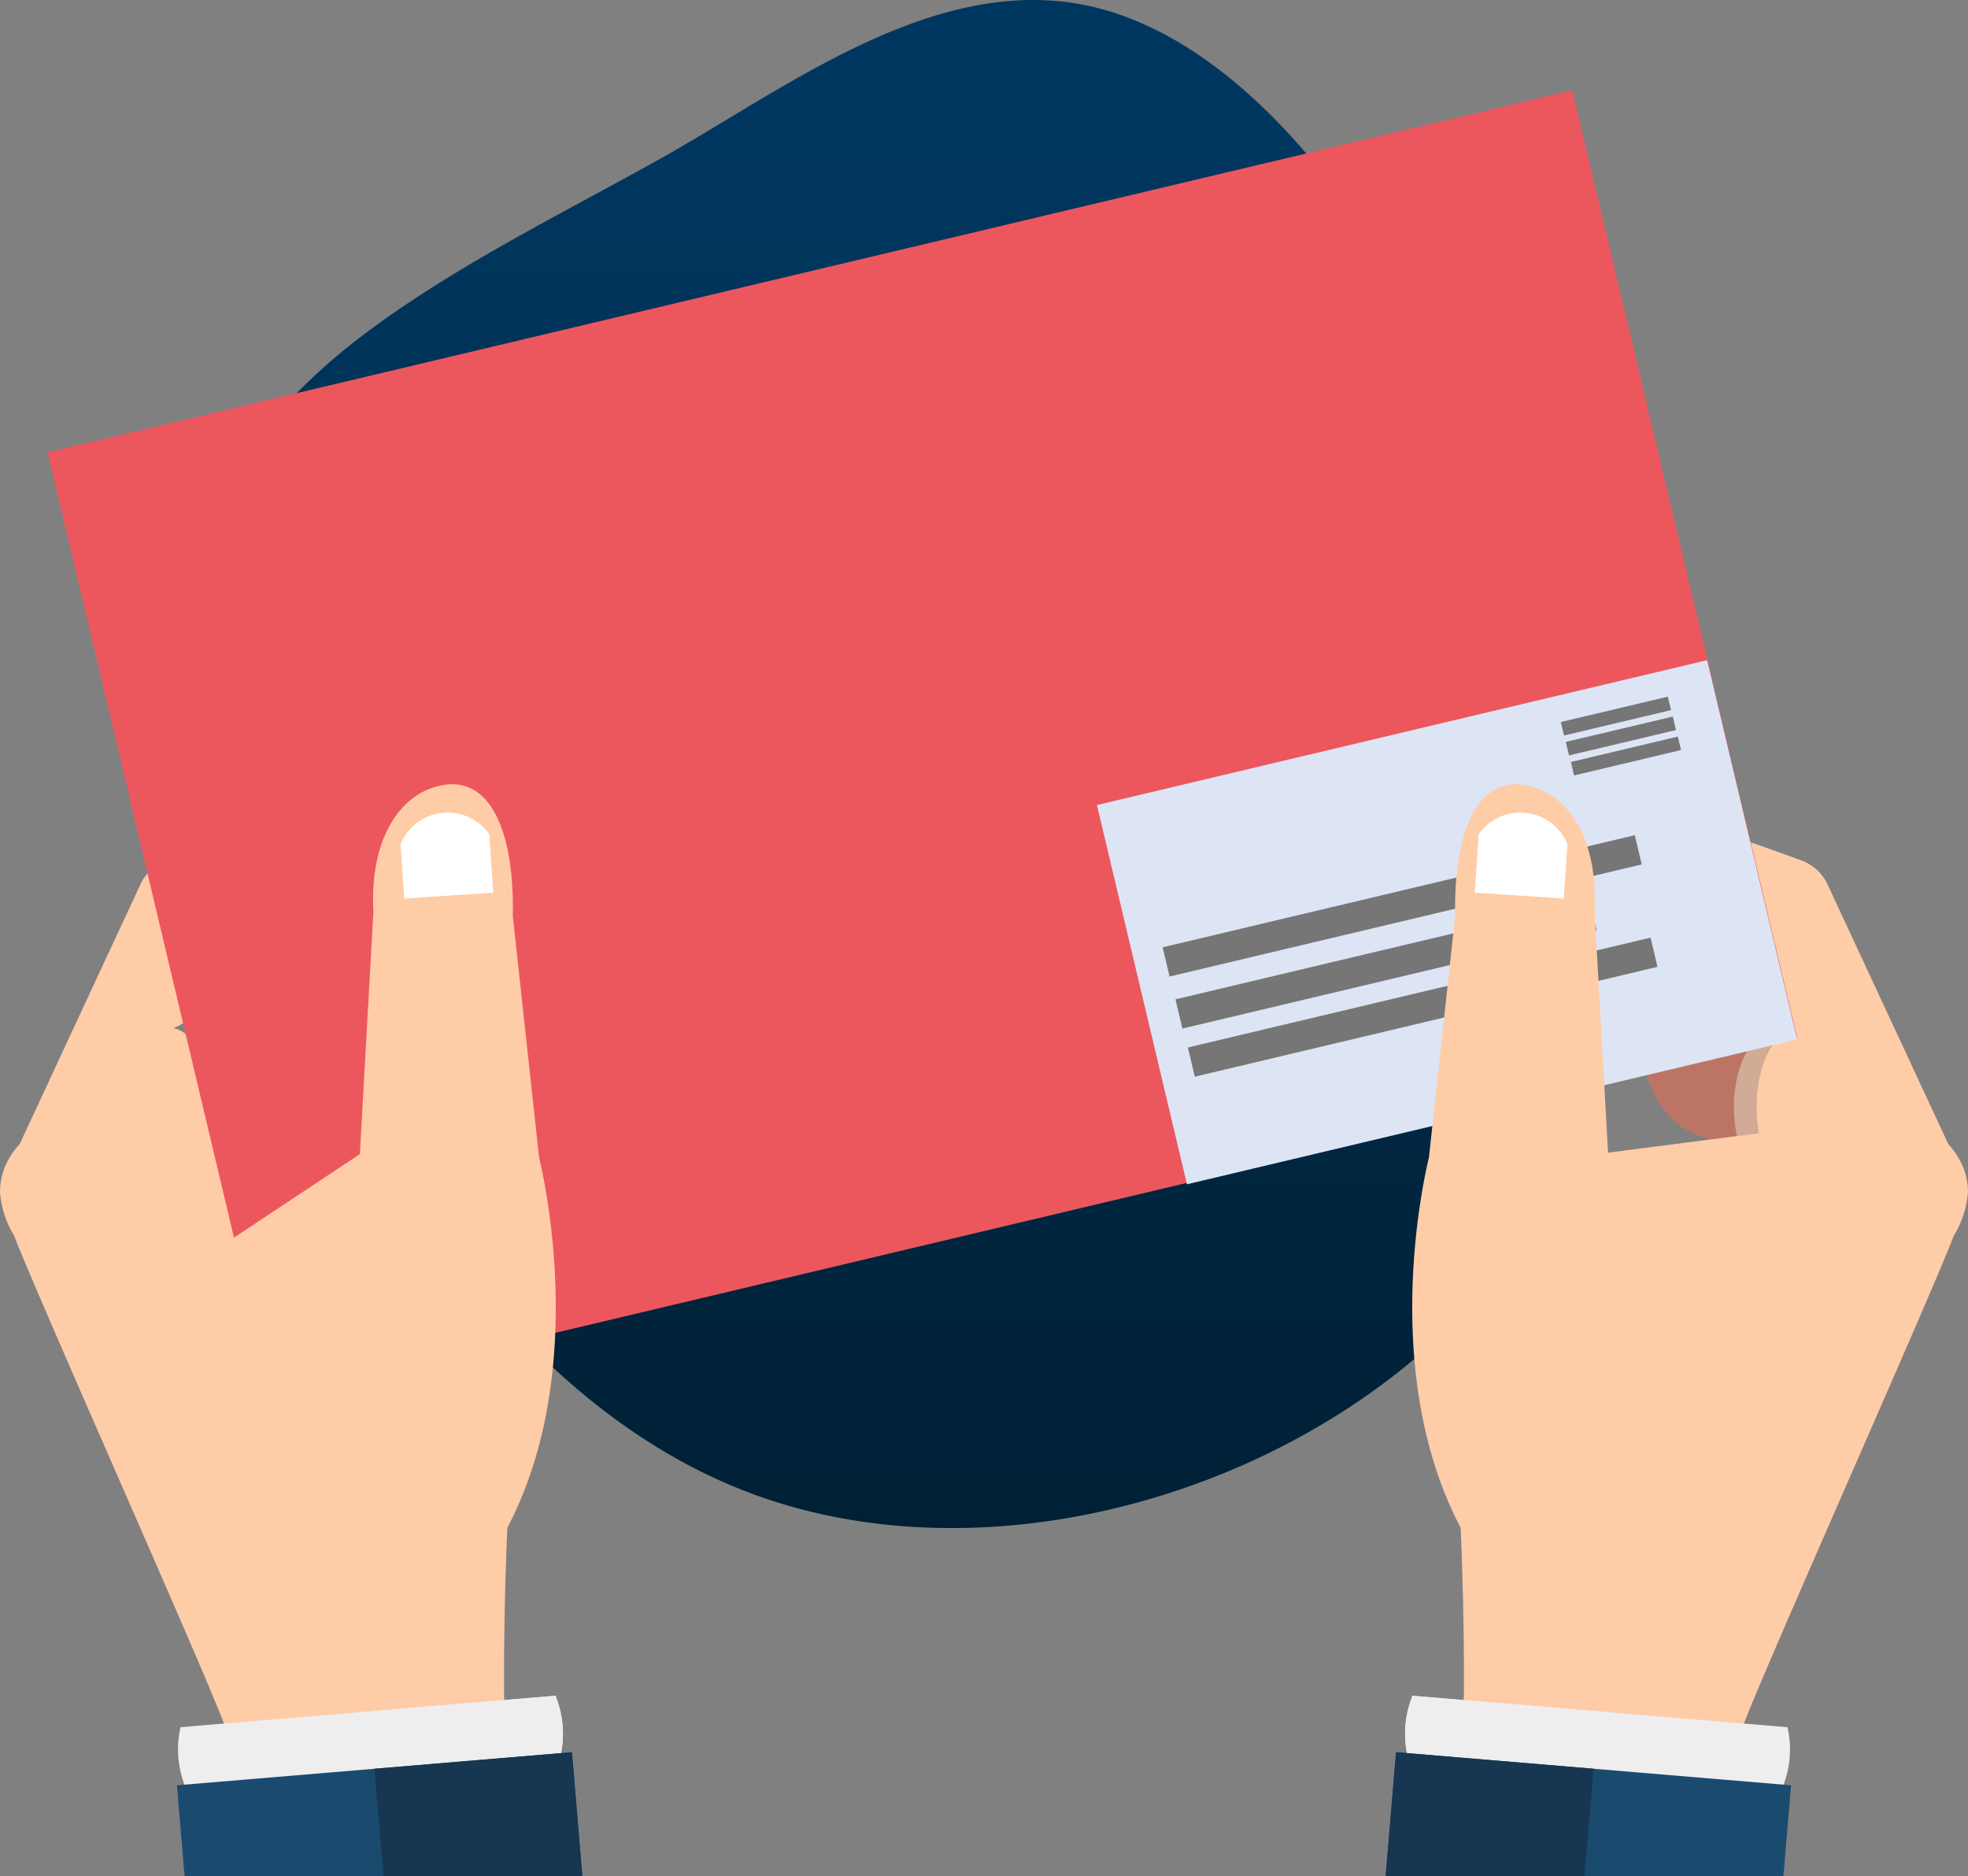
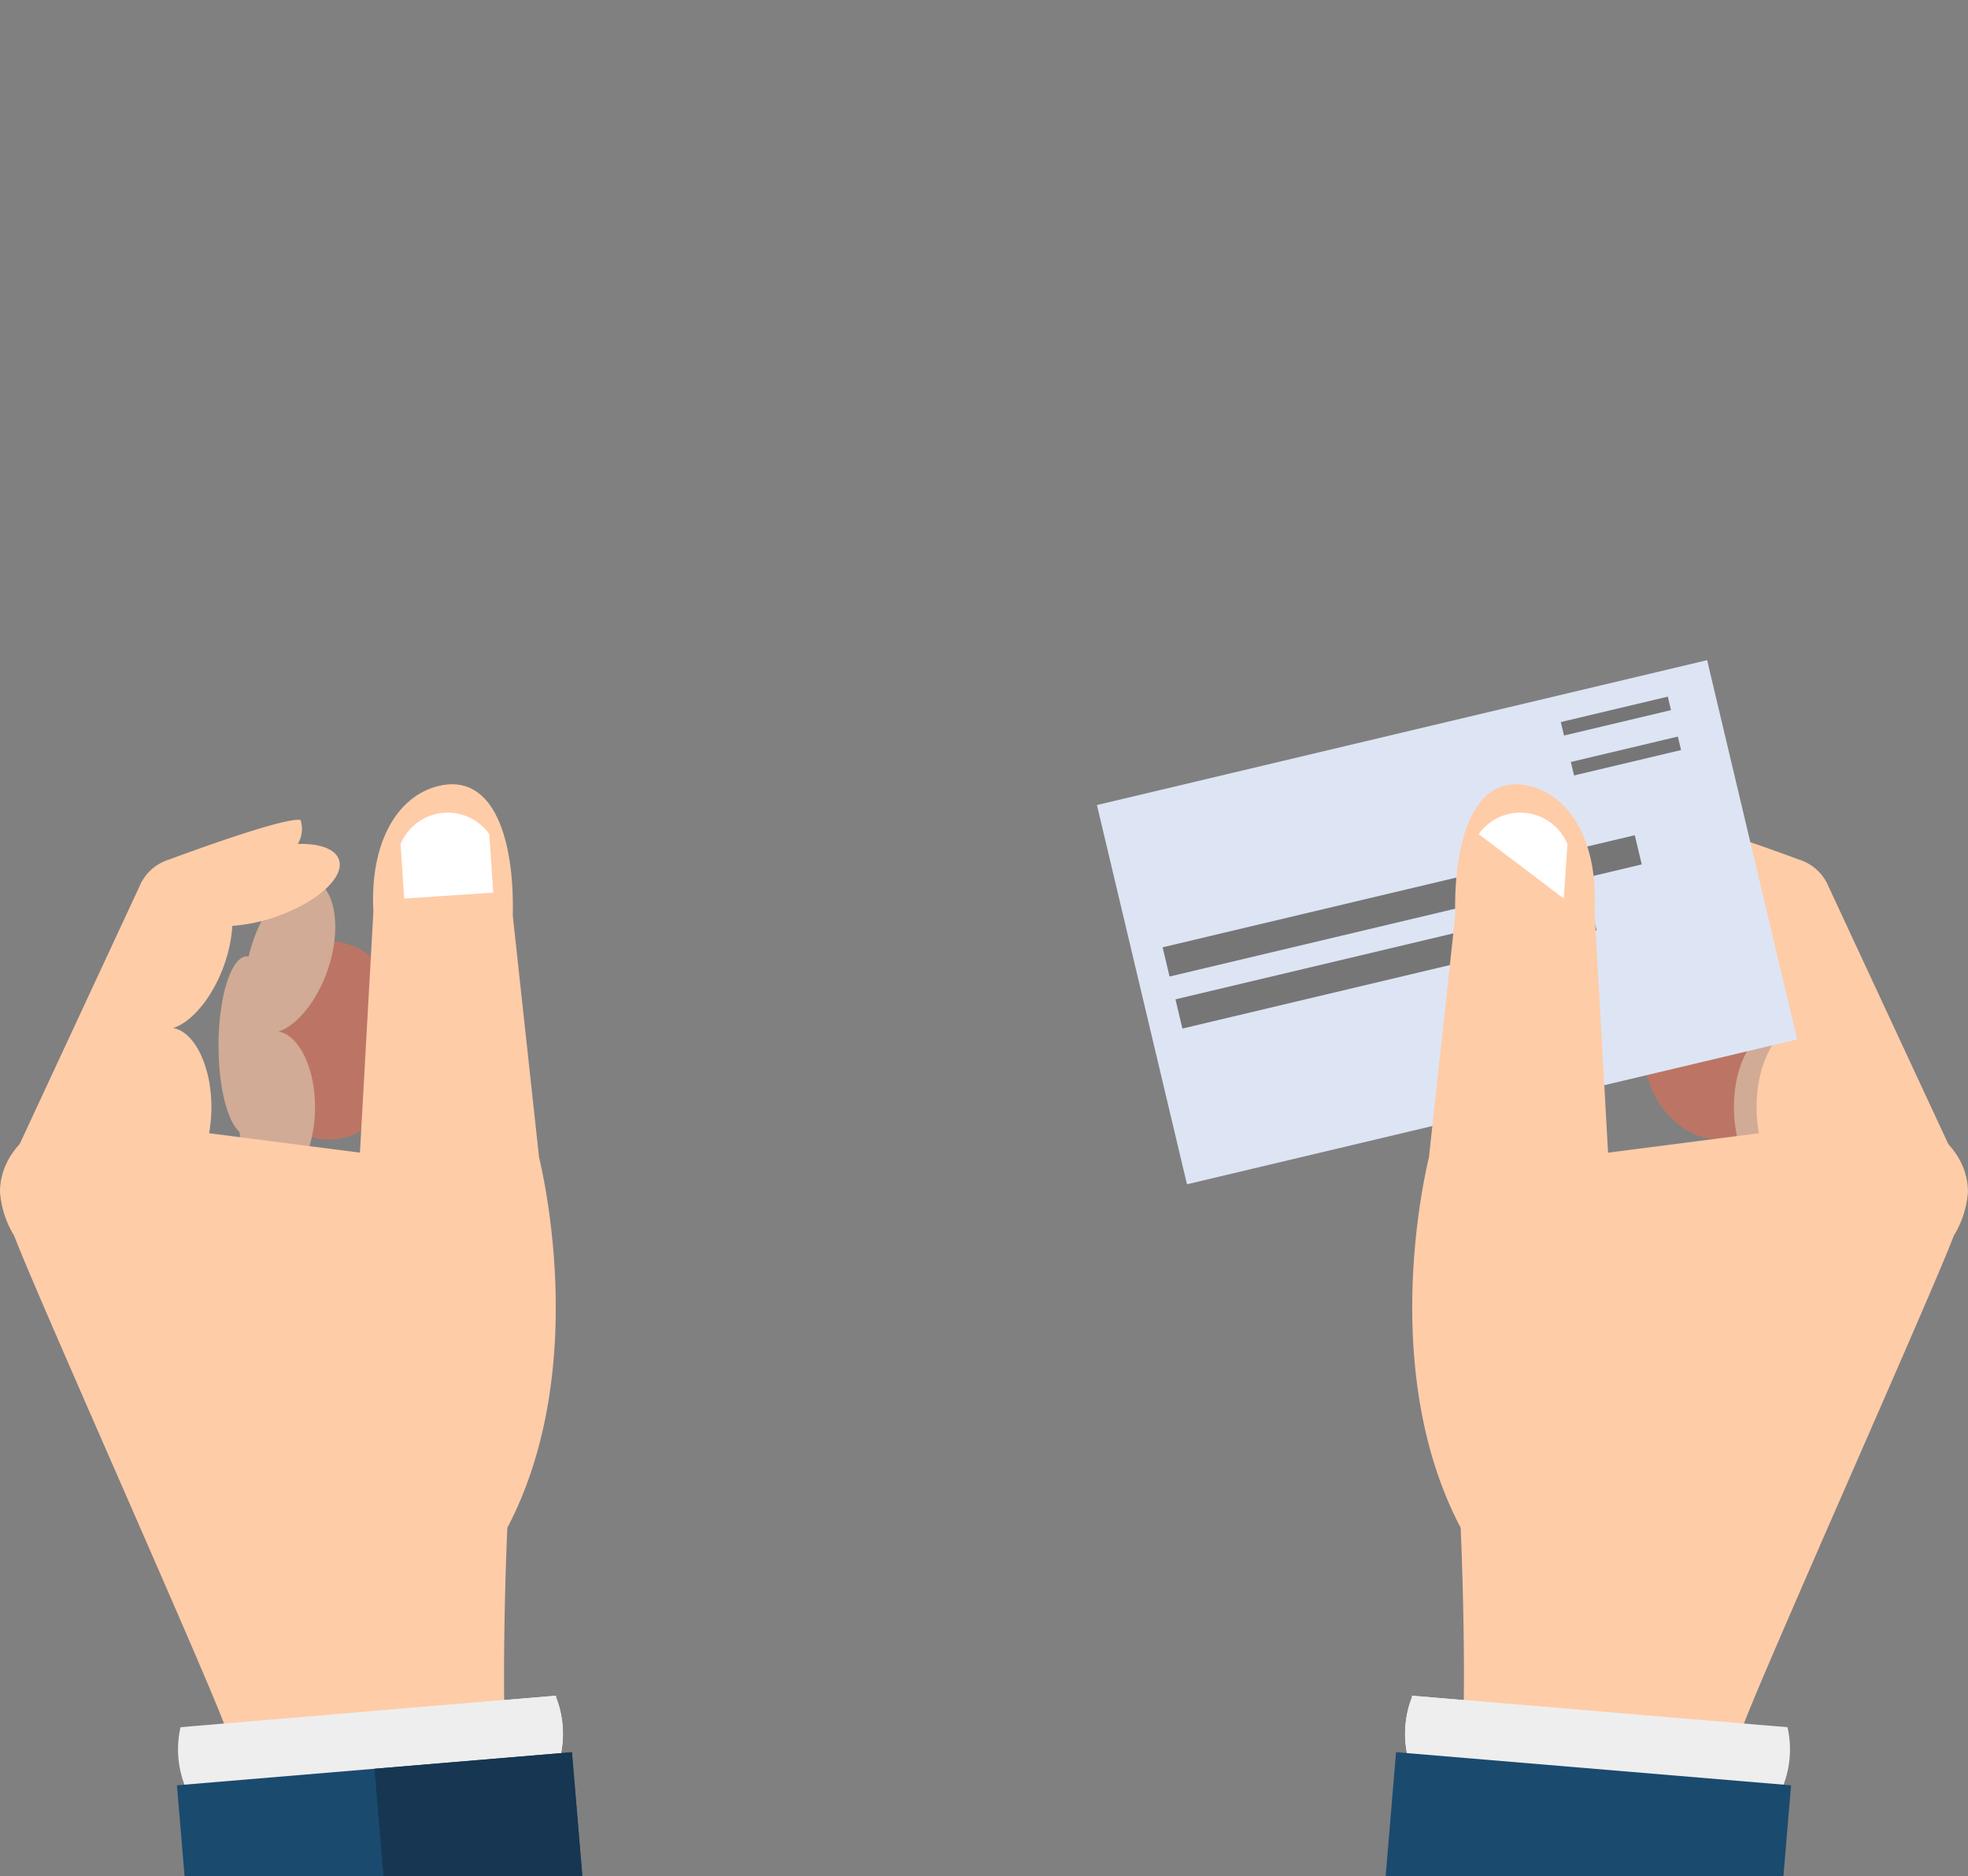
<svg xmlns="http://www.w3.org/2000/svg" width="315" height="300.258" viewBox="0 0 315 300.258">
  <rect x="0" y="0" width="315" height="300.258" fill="#808080" stroke="none" />
  <defs>
    <style>.a{fill:url(#a);}.b{fill:#bc7565;}.c{fill:#d1ab95;}.d{fill:#ffcca8;}.e{fill:#ec575e;}.f{fill:#dde5f4;}.g{fill:#fff;}.h{fill:#eee;}.i{fill:#1b4a6f;}.j{fill:#163651;}.k{fill:#767677;}</style>
    <linearGradient id="a" x1="0.704" y1="1.04" x2="0.704" y2="0.092" gradientUnits="objectBoundingBox">
      <stop offset="0.001" stop-color="#001e31" />
      <stop offset="1" stop-color="#003760" />
    </linearGradient>
  </defs>
  <g transform="translate(0 -3.481)">
-     <path class="a" d="M248.263,194.639c12.179-22.529,12.058-48,6.2-72.929-7.827-33.3-23.272-68-45.752-94.092-9.649-11.2-22.681-21.762-37.7-23.764C147.5.72,125.042,18.06,105.706,28.87c-14.56,8.139-29.644,15.577-43.347,25.146-8.732,6.1-16.96,13.263-22.8,22.259-10.447,16.085-9.442,36.042-4.445,53.948,6.767,24.25,19.4,49.114,33.938,69.632,13.728,19.377,31.865,36.573,54.9,43.935,41.691,13.325,94.993-5.715,119.75-41.694A81.844,81.844,0,0,0,248.263,194.639Z" />
    <path class="b" d="M262.761,169.992c0,8.769,5.621,15.878,12.554,15.878s12.554-7.109,12.554-15.878-5.621-15.876-12.554-15.876S262.761,161.224,262.761,169.992Z" />
    <path class="c" d="M275.362,158.261c-2.156-6.711-.866-12.875,2.412-13.929s7.683,3.533,9.84,10.243c.215.669.4,1.334.553,1.99a1.428,1.428,0,0,1,.254-.023c2.52,0,4.564,6.4,4.564,14.3,0,6.561-1.411,12.085-3.334,13.77-.769,5.013-3.057,8.65-5.761,8.65-3.335,0-6.351-5.766-6.351-12.592,0-6.5,2.732-11.609,5.87-12.09C280.45,167.664,277.075,163.6,275.362,158.261Z" />
    <path class="d" d="M281.533,184.857h0a23.635,23.635,0,0,1-.37-4.181c0-6.8,2.858-12.149,6.143-12.651-3.1-.96-6.628-5.219-8.421-10.8a22.825,22.825,0,0,1-1.073-5.56,26.673,26.673,0,0,1-6.636-1.345c-6.716-2.229-11.389-6.362-10.437-9.23.584-1.76,3.151-2.634,6.6-2.532a4.654,4.654,0,0,1-.442-3.837c2.436-.485,17.328,4.956,21.032,6.331a7.4,7.4,0,0,1,.832.311h0a7.489,7.489,0,0,1,3.9,3.971h0l20.869,44.877-9.721,12.255a2.424,2.424,0,0,1-.242.75c-.581.605-23.68,12.326-23.971,12.463s-25.423-27.3-25.423-27.3Z" />
    <path class="b" d="M65.2,169.992c0,8.769-5.621,15.878-12.554,15.878s-12.553-7.109-12.553-15.878,5.62-15.876,12.553-15.876S65.2,161.224,65.2,169.992Z" />
    <path class="c" d="M52.6,158.261c2.156-6.711.866-12.875-2.413-13.929s-7.683,3.533-9.839,10.243c-.215.669-.4,1.334-.553,1.99a1.445,1.445,0,0,0-.254-.023c-2.521,0-4.564,6.4-4.564,14.3,0,6.561,1.41,12.085,3.333,13.77.77,5.013,3.058,8.65,5.762,8.65,3.335,0,6.351-5.766,6.351-12.592,0-6.5-2.732-11.609-5.87-12.09C47.512,167.664,50.886,163.6,52.6,158.261Z" />
    <path class="d" d="M33.467,184.857h0a23.632,23.632,0,0,0,.37-4.181c0-6.8-2.858-12.149-6.143-12.651,3.1-.96,6.628-5.219,8.421-10.8a22.825,22.825,0,0,0,1.073-5.56,26.673,26.673,0,0,0,6.636-1.345c6.716-2.229,11.389-6.362,10.437-9.23-.584-1.76-3.151-2.634-6.6-2.532a4.654,4.654,0,0,0,.442-3.837c-2.436-.485-17.328,4.956-21.032,6.331a7.4,7.4,0,0,0-.832.311h0a7.489,7.489,0,0,0-3.905,3.971h0L1.465,190.212l9.721,12.255a2.423,2.423,0,0,0,.242.75c.581.605,23.68,12.326,23.971,12.463s25.423-27.3,25.423-27.3Z" />
-     <rect class="e" width="250.825" height="155.885" transform="matrix(0.973, -0.231, 0.231, 0.973, 7.609, 75.877)" />
    <rect class="f" width="100.376" height="62.383" transform="matrix(0.973, -0.231, 0.231, 0.973, 175.577, 132.33)" />
    <path class="d" d="M81.205,248c12.818-24.361,6.116-54.971,5.077-59.283L82.073,150c.28-11.619-2.782-22.676-11.614-20.779-6.524,1.4-11.3,8.622-10.692,20.149L57.6,188.2,34.394,203.6l-3.621-.266a33.116,33.116,0,0,0,1.43-9.1c0-7.1-7.209-12.86-16.1-12.86S0,187.136,0,194.238a15.5,15.5,0,0,0,2.268,7.021c3.526,9.431,34.651,78.93,34.054,79.572-.884,3.92,7.81,9.22,19.419,11.84s24.886,3.629,25.77-.29a1.988,1.988,0,0,0,.044-.41l.045.011C79.786,279.075,81.205,248,81.205,248Z" />
    <path class="g" d="M64.7,147.3l-.585-8.717a8.166,8.166,0,0,1,14.2-1.6l.631,9.364Z" />
    <path class="h" d="M89.061,274.879,28.9,279.922a15.852,15.852,0,0,0-.351,4.854c.623,7.432,6.121,13.046,12.265,12.53l39.233-3.288c6.143-.515,10.622-6.965,10-14.4a16.018,16.018,0,0,0-1.087-4.605C88.99,274.969,89.024,274.929,89.061,274.879Z" />
    <path class="h" d="M88.953,275.013c.037-.044.071-.084.108-.134L58.9,277.407l1.531,18.255,19.617-1.644c6.143-.515,10.622-6.965,10-14.4A16.018,16.018,0,0,0,88.953,275.013Z" />
    <path class="i" d="M93.209,303.739l-1.661-19.816-63.227,5.3,1.221,14.514Z" />
    <path class="j" d="M93.209,303.739l-1.661-19.816-31.614,2.65,1.454,17.167Z" />
    <rect class="k" width="77.674" height="4.808" transform="matrix(0.973, -0.231, 0.231, 0.973, 186.09, 155.099)" />
    <rect class="k" width="68.139" height="4.808" transform="matrix(0.973, -0.231, 0.231, 0.973, 188.147, 163.426)" />
-     <rect class="k" width="76.11" height="4.808" transform="matrix(0.973, -0.231, 0.231, 0.973, 190.133, 171.132)" />
    <path class="d" d="M233.795,248c-12.818-24.361-6.116-54.971-5.077-59.283L232.927,150c-.28-11.619,2.782-22.676,11.614-20.779,6.524,1.4,11.3,8.622,10.692,20.149L257.4,188.2l23.2,15.408,3.621-.266a33.116,33.116,0,0,1-1.43-9.1c0-7.1,7.209-12.86,16.1-12.86s16.1,5.758,16.1,12.86a15.5,15.5,0,0,1-2.268,7.021c-3.526,9.431-34.651,78.93-34.054,79.572.884,3.92-7.81,9.22-19.419,11.84s-24.886,3.629-25.77-.29a1.988,1.988,0,0,1-.044-.41l-.045.011C235.214,279.075,233.795,248,233.795,248Z" />
-     <path class="g" d="M250.3,147.3l.585-8.717a8.166,8.166,0,0,0-14.2-1.6l-.631,9.364Z" />
+     <path class="g" d="M250.3,147.3l.585-8.717a8.166,8.166,0,0,0-14.2-1.6Z" />
    <rect class="k" width="17.603" height="2.218" transform="matrix(0.973, -0.231, 0.231, 0.973, 249.824, 119.046)" />
-     <rect class="k" width="17.603" height="2.218" transform="matrix(0.973, -0.231, 0.231, 0.973, 250.621, 122.231)" />
    <rect class="k" width="17.603" height="2.218" transform="matrix(0.973, -0.231, 0.231, 0.973, 251.433, 125.436)" />
    <path class="h" d="M225.939,274.879l60.165,5.043a15.852,15.852,0,0,1,.351,4.854c-.623,7.432-6.121,13.046-12.265,12.53l-39.233-3.288c-6.143-.515-10.622-6.965-10-14.4a16.017,16.017,0,0,1,1.087-4.605C226.01,274.969,225.976,274.929,225.939,274.879Z" />
    <path class="h" d="M226.047,275.013c-.037-.044-.071-.084-.108-.134l30.166,2.528-1.531,18.255-19.617-1.644c-6.143-.515-10.622-6.965-10-14.4A16.017,16.017,0,0,1,226.047,275.013Z" />
    <path class="i" d="M221.791,303.739l1.661-19.816,63.227,5.3-1.221,14.514Z" />
-     <path class="j" d="M221.791,303.739l1.661-19.816,31.614,2.65-1.454,17.167Z" />
  </g>
</svg>